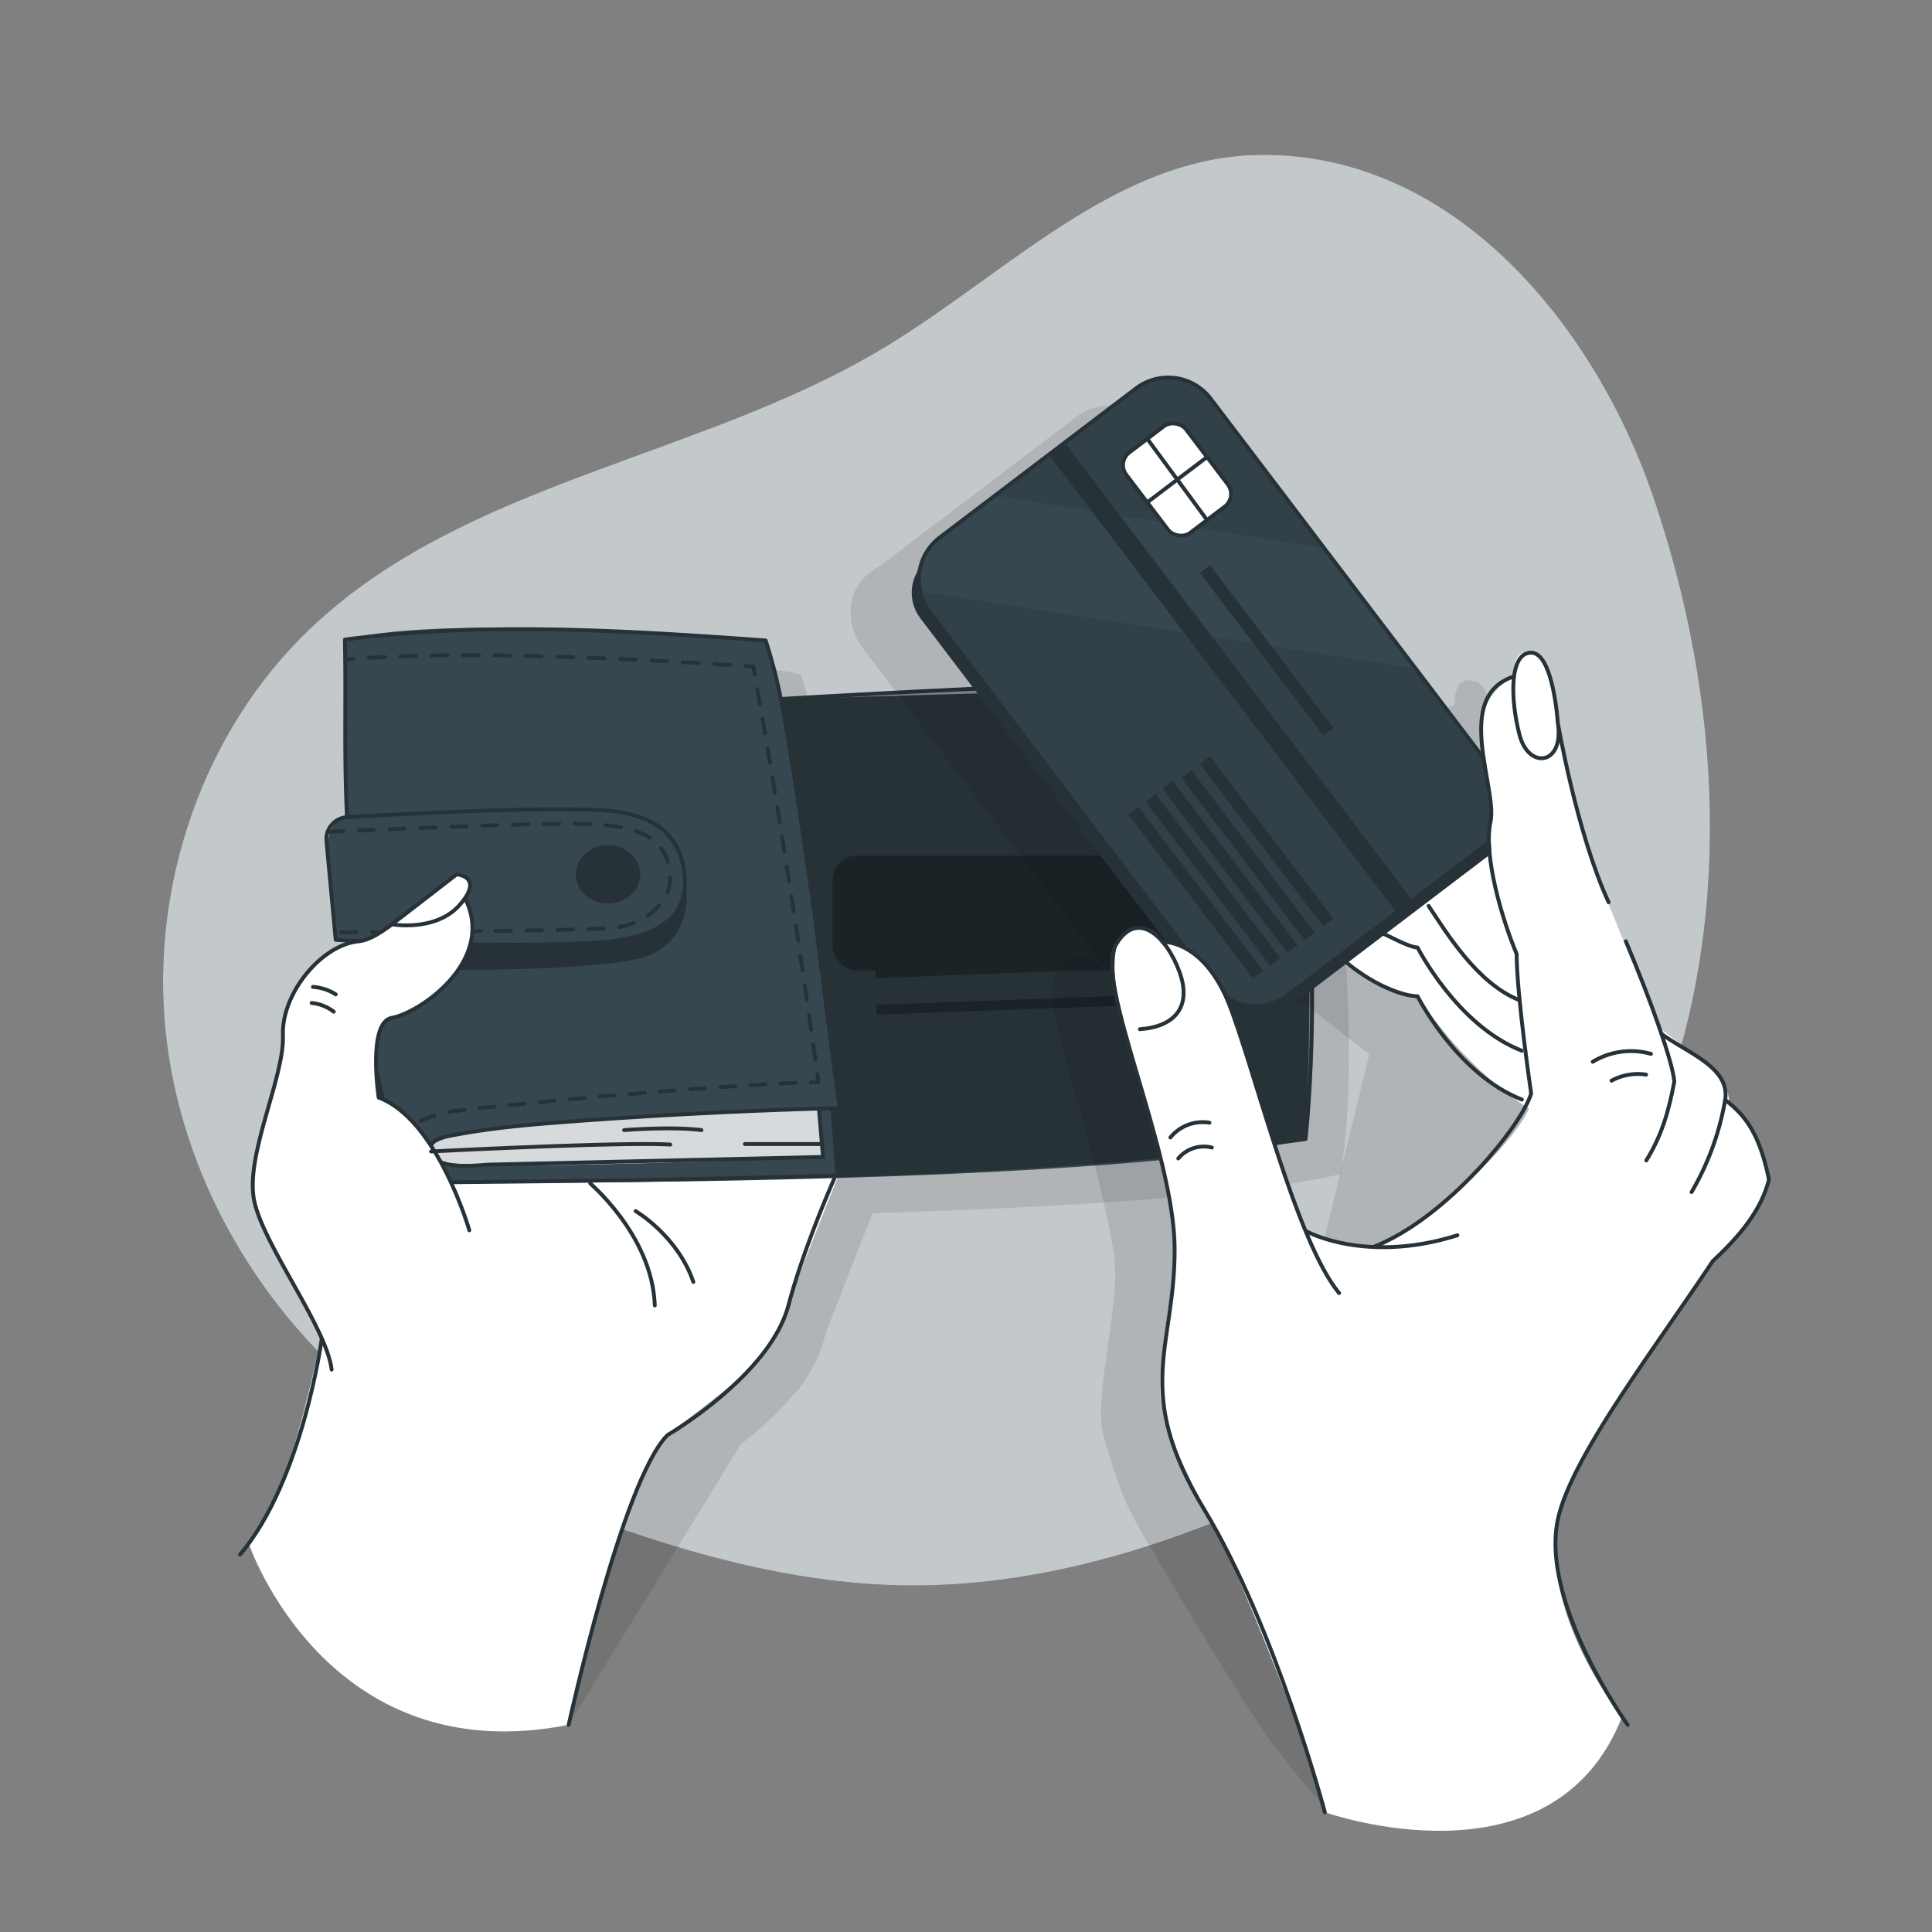
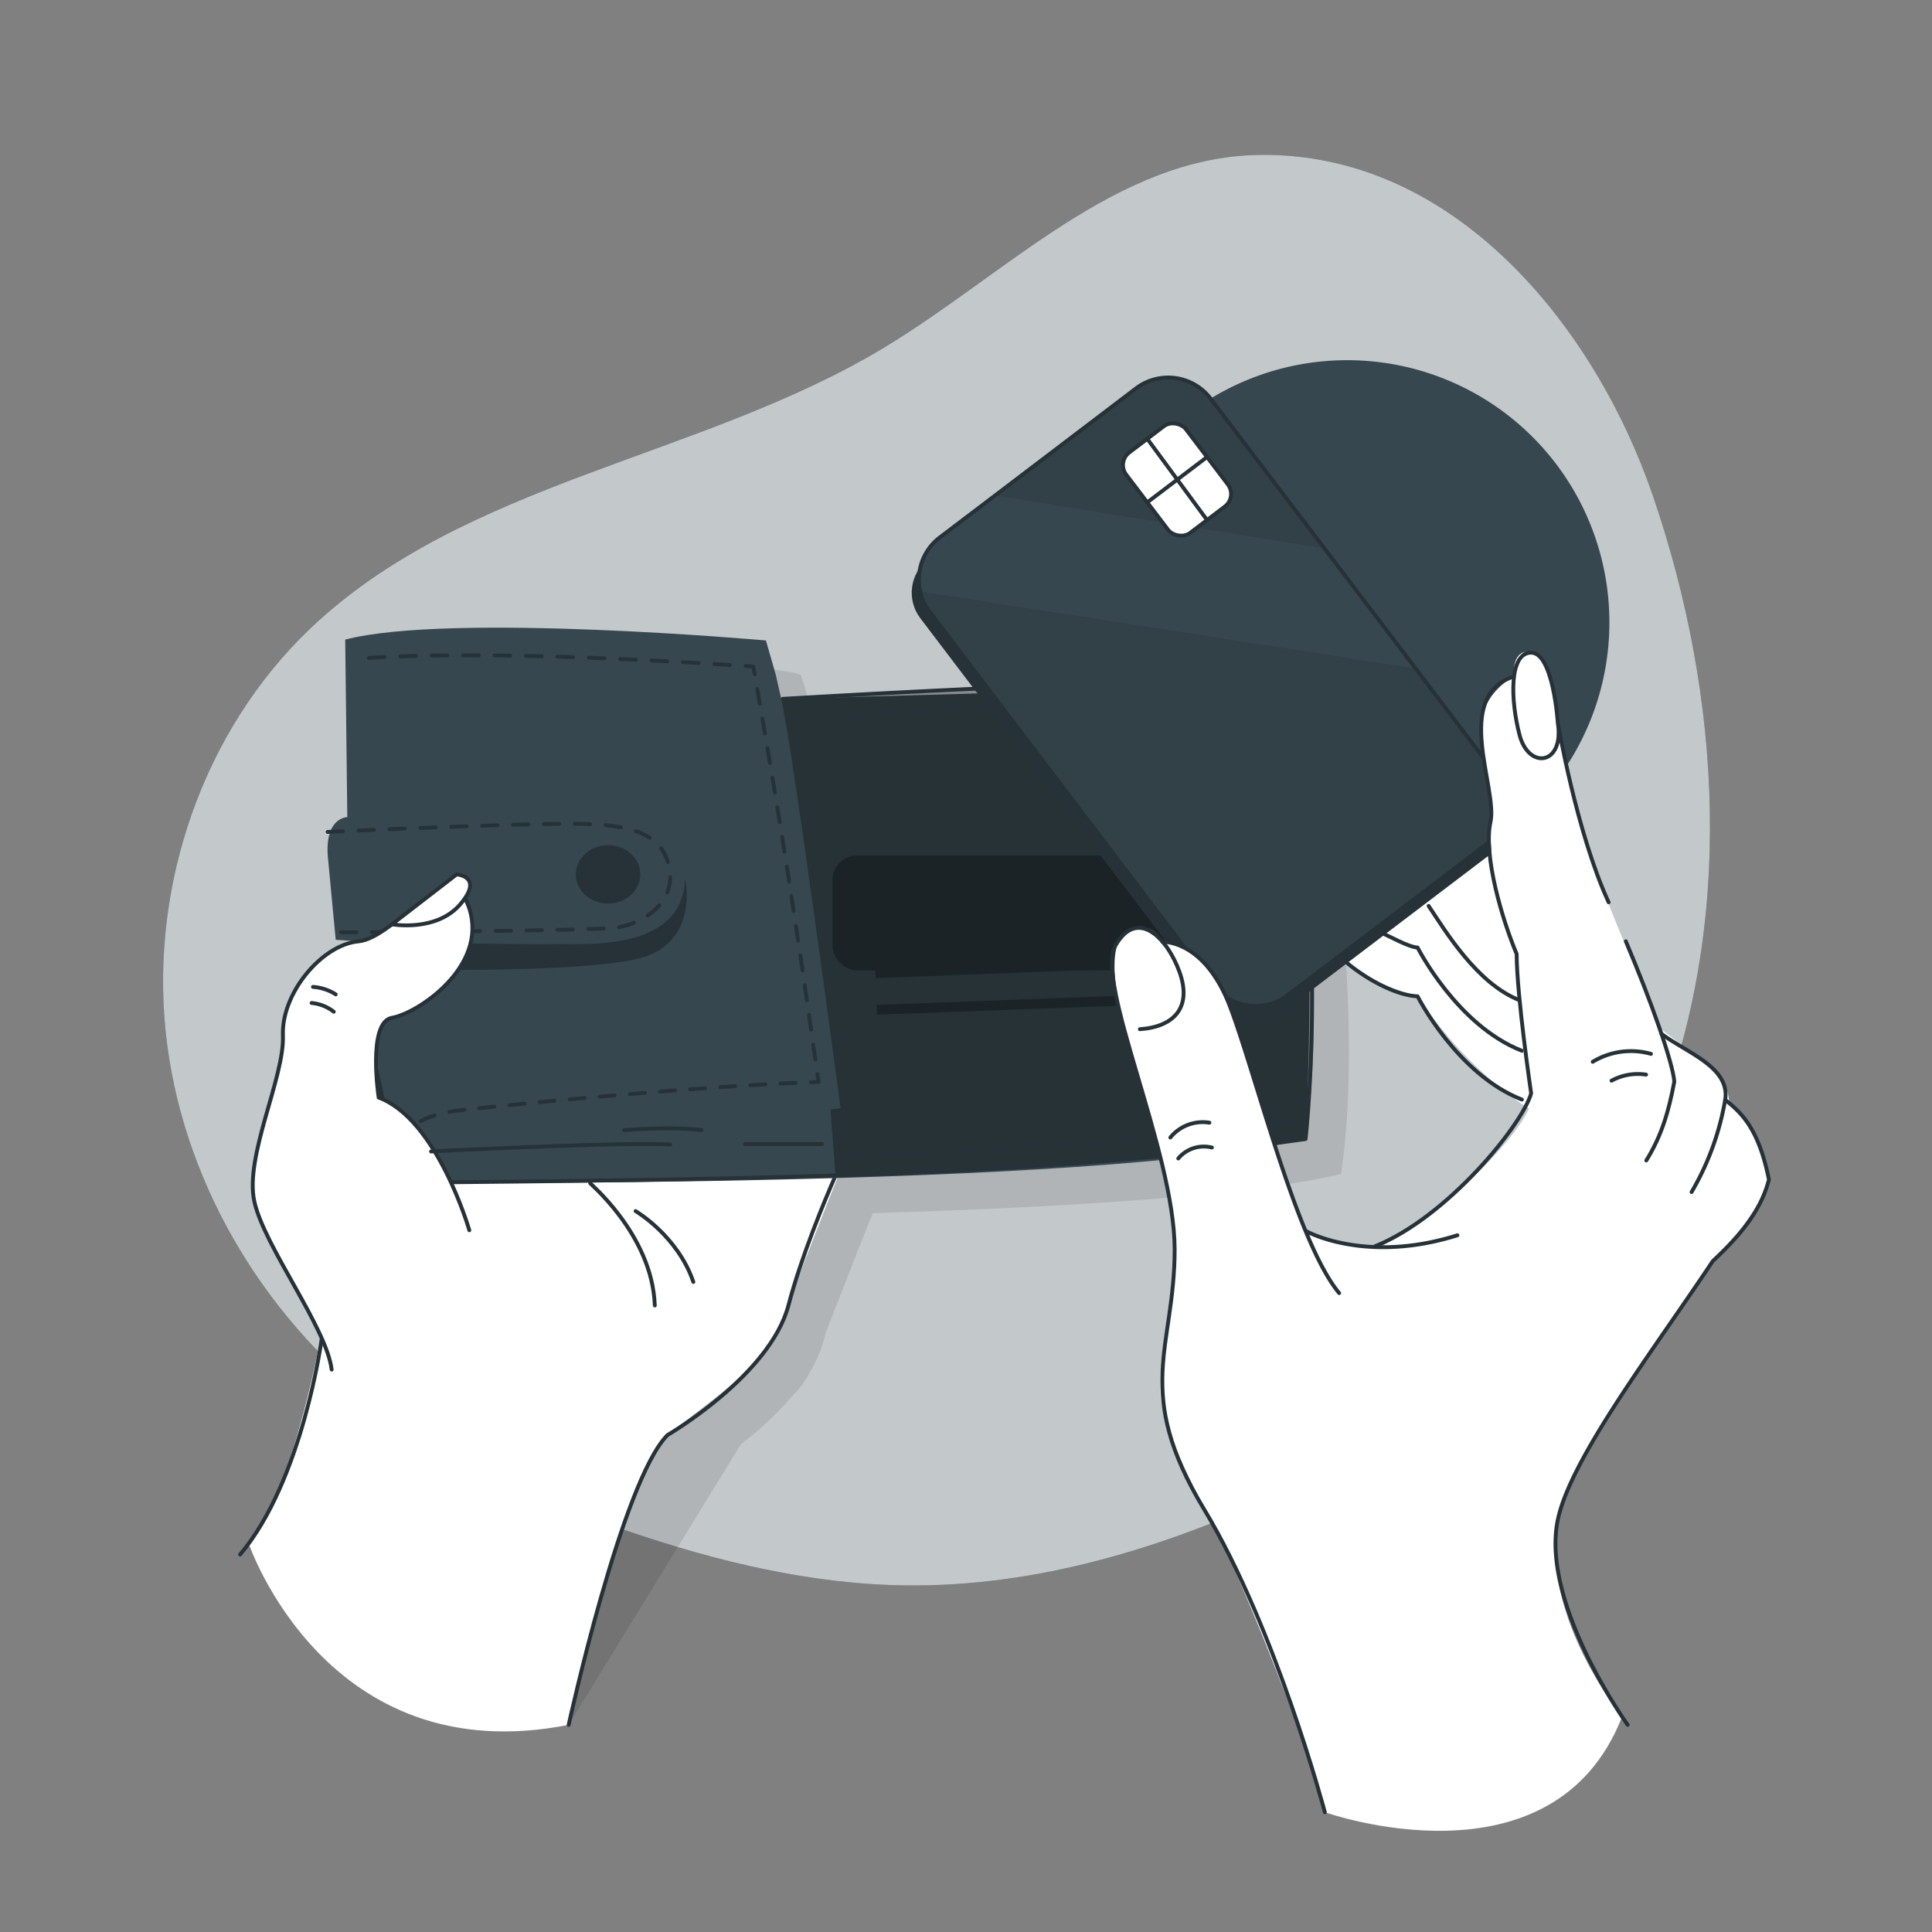
<svg xmlns="http://www.w3.org/2000/svg" viewBox="0 0 500 500">
  <rect x="0" y="0" width="500" height="500" fill="#808080" stroke="none" />
  <path d="M325.67 40.09c-36.81.63-65.19 30.73-96.7 49.77-47.58 28.75-108.69 34.59-148.88 73C52.58 189.19 39 228.83 42.84 266.7s24.64 73.37 54.72 96.71c19.18 14.87 41.69 24.9 64.66 32.75 23.28 7.94 47.52 13.83 72.12 14.14 34.09.43 67.58-9.88 98.42-24.43 21.45-10.11 42.13-22.47 59-39.14 15.94-15.74 28.16-35.08 36.53-55.86 20.69-51.36 17.4-110.23-.54-162.62-14.84-43.33-51.12-89.04-102.08-88.16z" fill="#37474f" />
  <path d="M325.67 40.09c-36.81.63-65.19 30.73-96.7 49.77-47.58 28.75-108.69 34.59-148.88 73C52.58 189.19 39 228.83 42.84 266.7s24.64 73.37 54.72 96.71c19.18 14.87 41.69 24.9 64.66 32.75 23.28 7.94 47.52 13.83 72.12 14.14 34.09.43 67.58-9.88 98.42-24.43 21.45-10.11 42.13-22.47 59-39.14 15.94-15.74 28.16-35.08 36.53-55.86 20.69-51.36 17.4-110.23-.54-162.62-14.84-43.33-51.12-89.04-102.08-88.16z" fill="#fff" opacity=".7" />
  <path d="M348.49 252.05c-.26-7.53-.75-15.56-1.56-23.87-1.09-16.6-3.17-32.1-6.94-41.85-20.76-4.25-128.61 3.67-128.69 3.67l-.67-3-.27-1.19-.48-2.09-.13-.48c-.7-2.82-1.49-5.61-2.41-8.38s-81.76-7.3-108.88-.22v.71l.08 6.69c.08 12.95-.22 25.1.45 38.44v.1a2.17 2.17 0 00-.39 0 5.75 5.75 0 00-4.67 3.79 5.73 5.73 0 00-.29 2.42L94 231v.2c1 10.62 2 21.14 2 21.14s.52.05 1.37.09l4.49.32c-9.56.88-20 13.5-19.54 24.35s-10 31.28-7.39 43c2 9.16 12.29 23.89 17.3 35.08l-.39 2.22-22.37 44.92c1.5-2.2 15 56.5 77.7 44.07l44.61-72.68a86.06 86.06 0 0013.58-12.77 22.21 22.21 0 004.21-5.82 31.1 31.1 0 003.61-8.2c.2-.76.41-1.51.63-2.28 3.64-9.27 8.5-21.92 12.06-30.68 47-1.4 96.35-4.27 121.13-10.1h.05c2.4-16.3 2.45-34.59 1.44-51.81zm-241.37 41.07a72.18 72.18 0 01-.7-8.17c.55 2.88 1.15 5.75 1.78 8.63-.36-.16-.72-.32-1.08-.46z" opacity=".1" />
  <path d="M64.36 399.45s20.08 59.37 82.81 46.94c0 0 13.92-65.35 25.58-75 7.52-6.2 24.13-17.32 27.68-25.37s17.81-46.28 20.57-50.88-29.92-57.53-29.92-57.53l-68.84 35.52-38.3 68s-7.35 44-19.58 58.32z" fill="#fff" />
  <path d="M83.27 346.43s-4.91 36.71-21.14 55.89m85.04 44.07s13.84-63.23 25.58-75c0 0 26.52-15.42 31.3-33.57 3.31-12.57 9.33-27.06 12.21-33.64m-63.51 2.03c-1-.64 16.05 13 16.71 31.64" fill="none" stroke="#263238" stroke-linecap="round" stroke-linejoin="round" />
  <path d="M337.92 294.78c-55.28 13-233.32 11.29-233.32 11.29-1.5-3.16-3.31-11.12-5.06-20.34-3.5-18.51-6.77-42.1-6.77-42.1l-5.89-.41s-1-10.52-2-21.14 5-10.61 5-10.61l-.43-36.76-.11-9.18c27.12-7.08 108.88.22 108.88.22l2.55 8.86 1.42 6.28 128.68-3.63c11.8 30.51 7.05 117.52 7.05 117.52z" fill="#37474f" />
  <rect x="225.82" y="208.02" width="96.98" height="29.73" rx="6.29" transform="translate(-10.37 13.41)" fill="#263238" />
  <path fill="#263238" d="M323.54 246.54l.27 2.85-97.18 3.76-.08-2.56 96.99-4.05zm.48 9.91l.09 2.56-97.17 3.59-.09-2.55 97.17-3.6z" />
  <path d="M330.85 177.26s14.34 68 7.07 117.52c0 0-90.68 10.64-121.73 8.92l-1.27-16.55 2.6-.4S205 192.29 202.16 180.89c0 0 107.99-7.89 128.69-3.63z" opacity=".3" />
-   <path d="M211.93 286.91l1.07 12.51s-91.4 4-99.44 1.09.43-7.55 21.69-9.22 76.68-4.38 76.68-4.38z" fill="#fff" opacity=".8" />
  <ellipse cx="157.36" cy="226.29" rx="8.35" ry="7.56" fill="#263238" />
  <path d="M92.77 243.62a324 324 0 0011.82 62.45c38.77-.33 77.53-.76 116.29-2s78.59-3.86 117-9.29c0 0 6.88-60.76-7.07-117.52-15.42-3.21-128.26 3.61-128.26 3.61" fill="none" stroke="#263238" stroke-linecap="round" stroke-linejoin="round" />
-   <path d="M211.93 286.91l1.07 12.51-87 2c-3.59.31-9.18.78-12.48-.91-1.5-.77-2.58-2.65-1.87-4.19.64-1.38 2.32-1.87 3.82-2.17 10.64-2.19 21.5-3.11 32.33-3.91q34.78-2.58 69.67-3.49c-.49 0-6.16-46.79-6.79-51.11-2.46-16.9-4.8-33.87-7.84-50.68a136.57 136.57 0 00-4.69-19.21c-35.84-2.56-73.27-4.93-108.89-.22.33 15.87-.26 30 .55 45.94m13.45 89.89a7.75 7.75 0 01-.38-2" fill="none" stroke="#263238" stroke-linecap="round" stroke-linejoin="round" />
  <path d="M103.46 295.57c1.33-3.33 5.32-7.09 16.17-8.29 19.79-2.2 62.93-6.16 88.24-7.12" fill="none" stroke="#263238" stroke-linecap="round" stroke-linejoin="round" stroke-dasharray="3.911,3.911" />
  <path d="M209.83 280.09l2-.07-.27-2" fill="none" stroke="#263238" stroke-linecap="round" stroke-linejoin="round" />
  <path d="M211 274.19c-4.55-32.73-9.59-65.22-15.36-97.77" fill="none" stroke="#263238" stroke-linecap="round" stroke-linejoin="round" stroke-dasharray="3.882,3.882" />
  <path d="M195.32 174.51l-.36-2-2-.14" fill="none" stroke="#263238" stroke-linecap="round" stroke-linejoin="round" />
  <path d="M188.92 172.11c-16.63-1.11-63.92-3.88-95.47-1.72" fill="none" stroke="#263238" stroke-linecap="round" stroke-linejoin="round" stroke-dasharray="4.066,4.066" />
-   <path d="M91.41 170.54l-2 .16m-2.53 72.52l-2.39-25.5a5.72 5.72 0 015.37-6.25c14.7-.85 52.72-2.85 67.31-1.68 7 .56 14.61 2.81 18 9.51 2.82 5.52 3.24 13.8-1.49 18.34-7.2 6.9-20.86 6.37-30.14 6.7-17.28.66-56.65-.97-56.66-1.12z" fill="none" stroke="#263238" stroke-linecap="round" stroke-linejoin="round" />
  <path d="M177.28 227.63c0-.71 3.64 14.65-9.66 19.72s-74.85 3.47-74.85 3.47v-7.2s43.54.92 50.79.72 32.94 2.21 33.72-16.71z" fill="#263238" />
  <path d="M164.49 313.43s10.88 6.37 14.95 18.34" fill="none" stroke="#263238" stroke-linecap="round" stroke-linejoin="round" />
  <path d="M84.79 215.3s53.36-2.51 66.94-2.06 20.23 3.44 21.58 11.95S166.43 239 159.87 240s-73 1.29-73 1.29" fill="none" stroke="#263238" stroke-linecap="round" stroke-linejoin="round" stroke-dasharray="4,4" />
  <path d="M121.46 318.39S113.2 289.7 98 284.05c0 0-3-19.58 3.48-20.66s24.78-13.14 20-28.19-19.13 7.55-28.69 8.42-20 13.5-19.57 24.36-10 31.29-7.39 43 18.7 32.6 20 43.47" fill="#fff" stroke="#263238" stroke-linecap="round" stroke-linejoin="round" />
  <path d="M101.45 239.21s11.45 2.08 17.67-5.19-.94-7.73-.94-7.73z" fill="#fff" stroke="#263238" stroke-linecap="round" stroke-linejoin="round" />
  <path d="M81 255.41a12.58 12.58 0 015.88 1.93m-6.23 2.23a11.06 11.06 0 015.72 2.26M111.56 298s49-2.53 61.9-1.79m-11.93-3.74s12.33-1 20 0m11.24 3.6h19.95" fill="none" stroke="#263238" stroke-linecap="round" stroke-linejoin="round" />
  <path d="M204.84 186.49s87.63-7.83 122.84-3.36c0 0 9.5 17.47 7.43 107A1123.46 1123.46 0 01215.83 299" fill="none" stroke="#263238" stroke-linecap="round" stroke-linejoin="round" stroke-dasharray="4,4" />
-   <path d="M442.06 310.39c-2.49-10.59-6.14-14.57-9.8-17.63 0 0-.08-6-4.77-9.42a31.8 31.8 0 00-4-3c-4.4-3.3-9.25-7-9.25-7-2.28-6.6-5.37-14.59-8.71-22.45l.17 1.79c-3.42-8.35-6.77-16.66-7.71-19.42v-.06c1 2.66 2 5.23 3.1 7.6l-12.52-44.25c-.3-1.78-.61-3.53-.92-5.22-.6-5-2.23-14.42-6.16-15.09a3.27 3.27 0 00-.44 0s-4.63-2-4.63 6.21c-5.51 1.84-7.64 6-8.17 10.89a14.62 14.62 0 00-.1 4.7c.1 1.81.31 3.66.59 5.5L351 180.22l-1.71-2.22-21.88-28.8L298 110.4a13.77 13.77 0 00-19.3-2.63l-36.51 27.73-14.25 10.82c-10.93 5.69-8.08 16.93-5.05 20.92l63.67 83.81a6.63 6.63 0 00-1-.05s-1.82-4.29-6.32-3.61a5.21 5.21 0 00-2.68.89 4.81 4.81 0 00-1.79 1.63 14.22 14.22 0 00-1.34 1.92c-2.29 3.92-.17 13.51 3.14 25.22.21.76.42 1.49.62 2.17v.11l.85 2.93c3.24 11.24 9.3 33.31 10.42 44.13.08 1 .13 2.07.15 3.07.07 12.46-5.46 33.32-3.08 41.94.31 1.13.63 2.21.95 3.28 1.77 5.76 3.35 11.21 6.13 16.62 3.38 6.6 7.41 12.93 11.18 19.32q10.38 17.61 21.48 34.8c3.41 5.26 7.4 10.06 11.26 15 1.77 2.27 5.63 5.68 6.3 8.59 0 0 34.23 2.83 53.39-9.34l-1.8-27.24 12.85-73.85c3.67-5.57 15-16.45 17.26-19.89 1.17-1.71 2.31-3.41 3.42-5.07 8.45-7.89 12.68-14 14.54-21.11.04.02-.09-.79-.43-2.12zm-119.87 14.45zm1.37 1.68l-.17-.32a40.46 40.46 0 0011 3.2c-3.99-.46-8.5-1.1-10.83-2.88zm14.44 3.31l1.84.13a13.78 13.78 0 01-1.84-.13zm-14.8-4.06l-2.3-4.56c-3.2-9.18-10.43-30.82-10.46-30.91a125 125 0 00-5.66-18.3 10.89 10.89 0 0010.21-1.6l17.5-13.29c1.81 1.09 3.66 2.07 5.47 2.93l16.39 12.81-13 53.43zm66.34-123.06c1.36 6.38 3.51 15.56 6.36 24.45a160.3 160.3 0 01-6.38-24.45zm-74.29 256.74l.1.48s-.03-.18-.1-.48z" opacity=".1" />
  <path d="M376 204.67c1-.66 15.66-8.64 23 15.29s15.95 64.65 15.95 64.65L397.51 288s-16.16-8.6-30.64-30.14c0 0-20.3-5.26-29.14-17.76-8-11.36 16.68-53.07 16.68-53.07z" fill="#fff" />
  <path d="M369.73 234.45c4.32 6.48 12.5 20.11 23.54 24.41m-35.76-17.44c2 .81 7 3.69 9.36 3.8 0 0 10.19 20.17 27 26.72m-45.71-23.09c6.25 5.23 13.7 8.8 18.71 9 0 0 10.19 20.17 27 26.72" fill="none" stroke="#263238" stroke-linecap="round" stroke-linejoin="round" />
  <rect x="267.27" y="108.53" width="91.28" height="148.81" rx="10.92" transform="rotate(-37.22 312.926 182.925)" fill="#263238" />
-   <path d="M384 219l-50.74 38.55a13.75 13.75 0 01-19.3-2.64l-73.35-96.56a13.48 13.48 0 01-2.46-5.28 13.71 13.71 0 015.09-14l14.26-10.82 36.5-27.74a13.77 13.77 0 0119.3 2.64l29.43 38.74 21.88 28.8 22 29A13.77 13.77 0 01384 219z" fill="#37474f" />
+   <path d="M384 219l-50.74 38.55a13.75 13.75 0 01-19.3-2.64l-73.35-96.56a13.48 13.48 0 01-2.46-5.28 13.71 13.71 0 015.09-14l14.26-10.82 36.5-27.74a13.77 13.77 0 0119.3 2.64A13.77 13.77 0 01384 219z" fill="#37474f" />
  <path d="M342.69 141.89l-85.22-13.65L294 100.51a13.77 13.77 0 0119.3 2.64zM384 219l-50.74 38.55a13.75 13.75 0 01-19.3-2.64l-73.35-96.56a13.48 13.48 0 01-2.46-5.28L366.29 173l20.32 26.75A13.77 13.77 0 01384 219z" opacity=".1" />
  <rect x="294.91" y="111.05" width="19.41" height="26.09" rx="4.08" transform="rotate(-37.22 304.628 124.103)" fill="#fff" stroke="#263238" stroke-linecap="round" stroke-linejoin="round" />
  <path fill="#fff" stroke="#263238" stroke-linecap="round" stroke-linejoin="round" d="M296.91 113.56l15.47 21.02m-15.47-4.57l15.47-11.73" />
-   <path fill="#263238" d="M326.87 251.26l-2.64 1.94-32.21-42.4 2.62-1.98 32.23 42.44zm4.47-3.31l-2.64 1.96-32.25-42.47 2.6-1.98 32.29 42.49zm4.46-3.29l-2.63 1.94-32.3-42.51 2.61-1.99 32.32 42.56zm4.47-3.31l-2.64 1.94-31.87-41.95 2.6-1.99 31.91 42zm4.82-3.56l-2.64 1.95-31.92-42.02 2.61-1.99 31.95 42.06zm0-49.44l-2.64 1.94-31.92-42.02 2.61-1.98 31.95 42.06zm-73.602-70.629l4.085-3.103 89.945 118.413-4.085 3.103z" />
  <path d="M384 219l-50.74 38.55a13.75 13.75 0 01-19.3-2.64l-73.35-96.56a13.48 13.48 0 01-2.46-5.28 13.71 13.71 0 015.09-14l14.26-10.82 36.5-27.74a13.77 13.77 0 0119.3 2.64l29.43 38.74 21.88 28.8 22 29A13.77 13.77 0 01384 219z" fill="none" stroke="#263238" stroke-linecap="round" stroke-linejoin="round" />
  <path d="M342.87 469s59.06 21 76.93-24.74c0 0-27.95-34-12.69-61.78 9.6-17.5 36.15-56.13 36.15-56.13s11.09-10.53 14.54-21.11c0 0-1.9-11.79-10.26-19.77 0 0-.09-6-4.78-9.42s-13.29-10-13.29-10-14.14-33.92-16.24-40.05-6.32-17.72-8.43-30.52-4.06-26.58-8.54-26.54c0 0-4.62-2-4.62 6.21 0 0-9.7 5-8.27 15.58s2.75 16.05 2.37 22 1.53 26.61 6.31 33.09c0 0 1.6 29 4 36.55.08.23.15.44.22.63 2.52 6.39-22.66 31-36.29 37.66 0 0-1.43 2.66-6.72 1.93s-14.24-1.07-15.78-5S325.69 283 325.69 283s-8.29-39.3-24.85-39.29c0 0-2.51-6-9-2.72s-2.24 21.16.63 30.94 10.14 35.49 11.32 47.32-5.52 35.53-3 44.85 5.32 15.61 13.36 30.87S340 455.73 342.87 469z" fill="#fff" />
  <path d="M342.87 469s-12.64-47.58-31.22-78.35S304 349 304 323.39s-20.87-69.21-15.24-78.82 13.31-1.92 16.52 7.05-1.28 14.1-10.28 14.74" fill="none" stroke="#263238" stroke-linecap="round" stroke-linejoin="round" />
  <path d="M300.84 243.75s10.79-.66 17.42 16.59 17.25 61 28.31 74.31m-8.73-16.16c.06.14 15.45 8.72 39.33 1.2m-74.28-25.31a10.81 10.81 0 0110.1-3.83m-8.05 9.26a8.61 8.61 0 018.69-2.83" fill="none" stroke="#263238" stroke-linecap="round" stroke-linejoin="round" />
  <path d="M391.64 175.12c-15.7 5.23-4 28.94-5.9 37.59s3 25.21 6.77 34.19c0 10.53 3.75 36.08 3.75 36.08-2.32 8.13-21.68 32.09-40.49 39.59" fill="none" stroke="#263238" stroke-linecap="round" stroke-linejoin="round" />
  <path d="M403.16 187.06s-1.17-18.15-6.9-18.15-5.38 12.23-3 21.31 11.64 7.78 9.9-3.16zm0 0s4.88 28.53 13.15 46.45m9.75 66.82c4-6.48 5.77-12.61 7.25-20.41-.37-4.89-6-20.85-12.54-36.31" fill="none" stroke="#263238" stroke-linecap="round" stroke-linejoin="round" />
  <path d="M430 267.56c6.49 4.88 17.78 8.63 16.48 17.05a70.79 70.79 0 01-8.7 23.89" fill="none" stroke="#263238" stroke-linecap="round" stroke-linejoin="round" />
  <path d="M421.24 446.39s-22.61-31.39-18.08-53.07c3.33-15.95 24.74-43.84 40.1-66.94 8.46-7.89 12.69-14 14.54-21.11-2.71-13.35-7.11-17.24-11.34-20.66m-19.19-11.87a19.11 19.11 0 00-15.07 2.05m13.8 3.32a14.25 14.25 0 00-8.94 1.57" fill="none" stroke="#263238" stroke-linecap="round" stroke-linejoin="round" />
</svg>